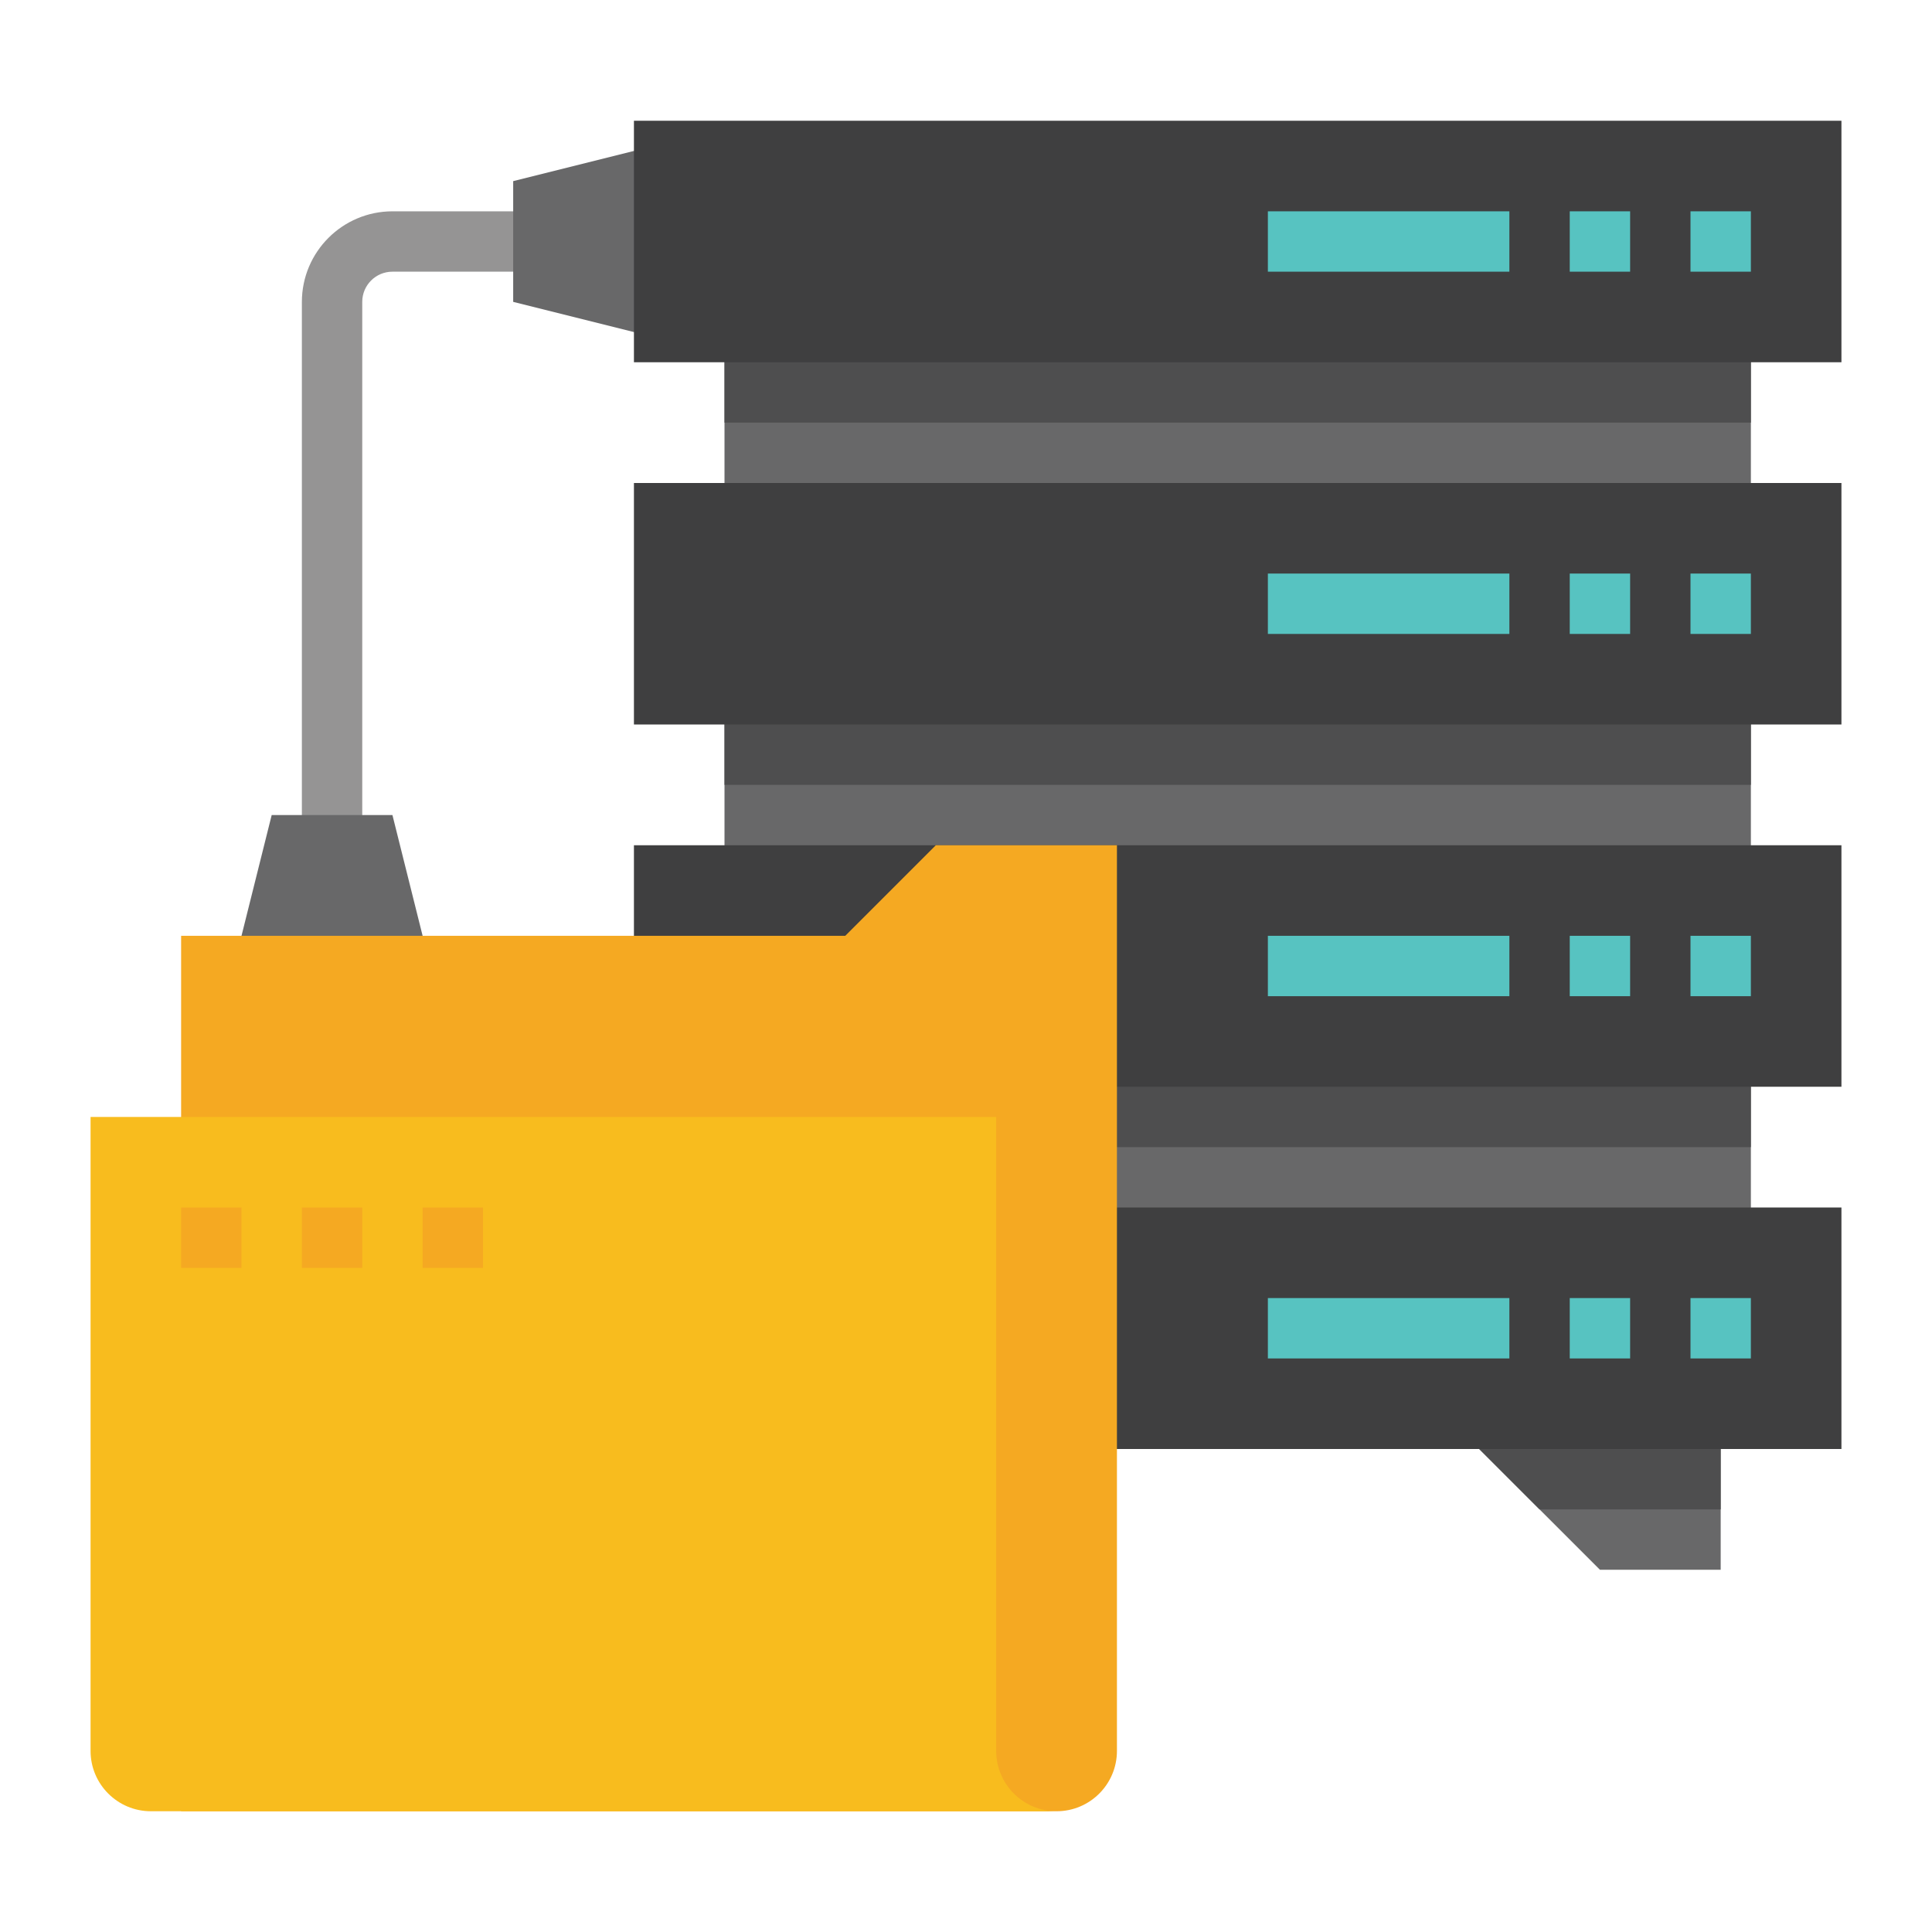
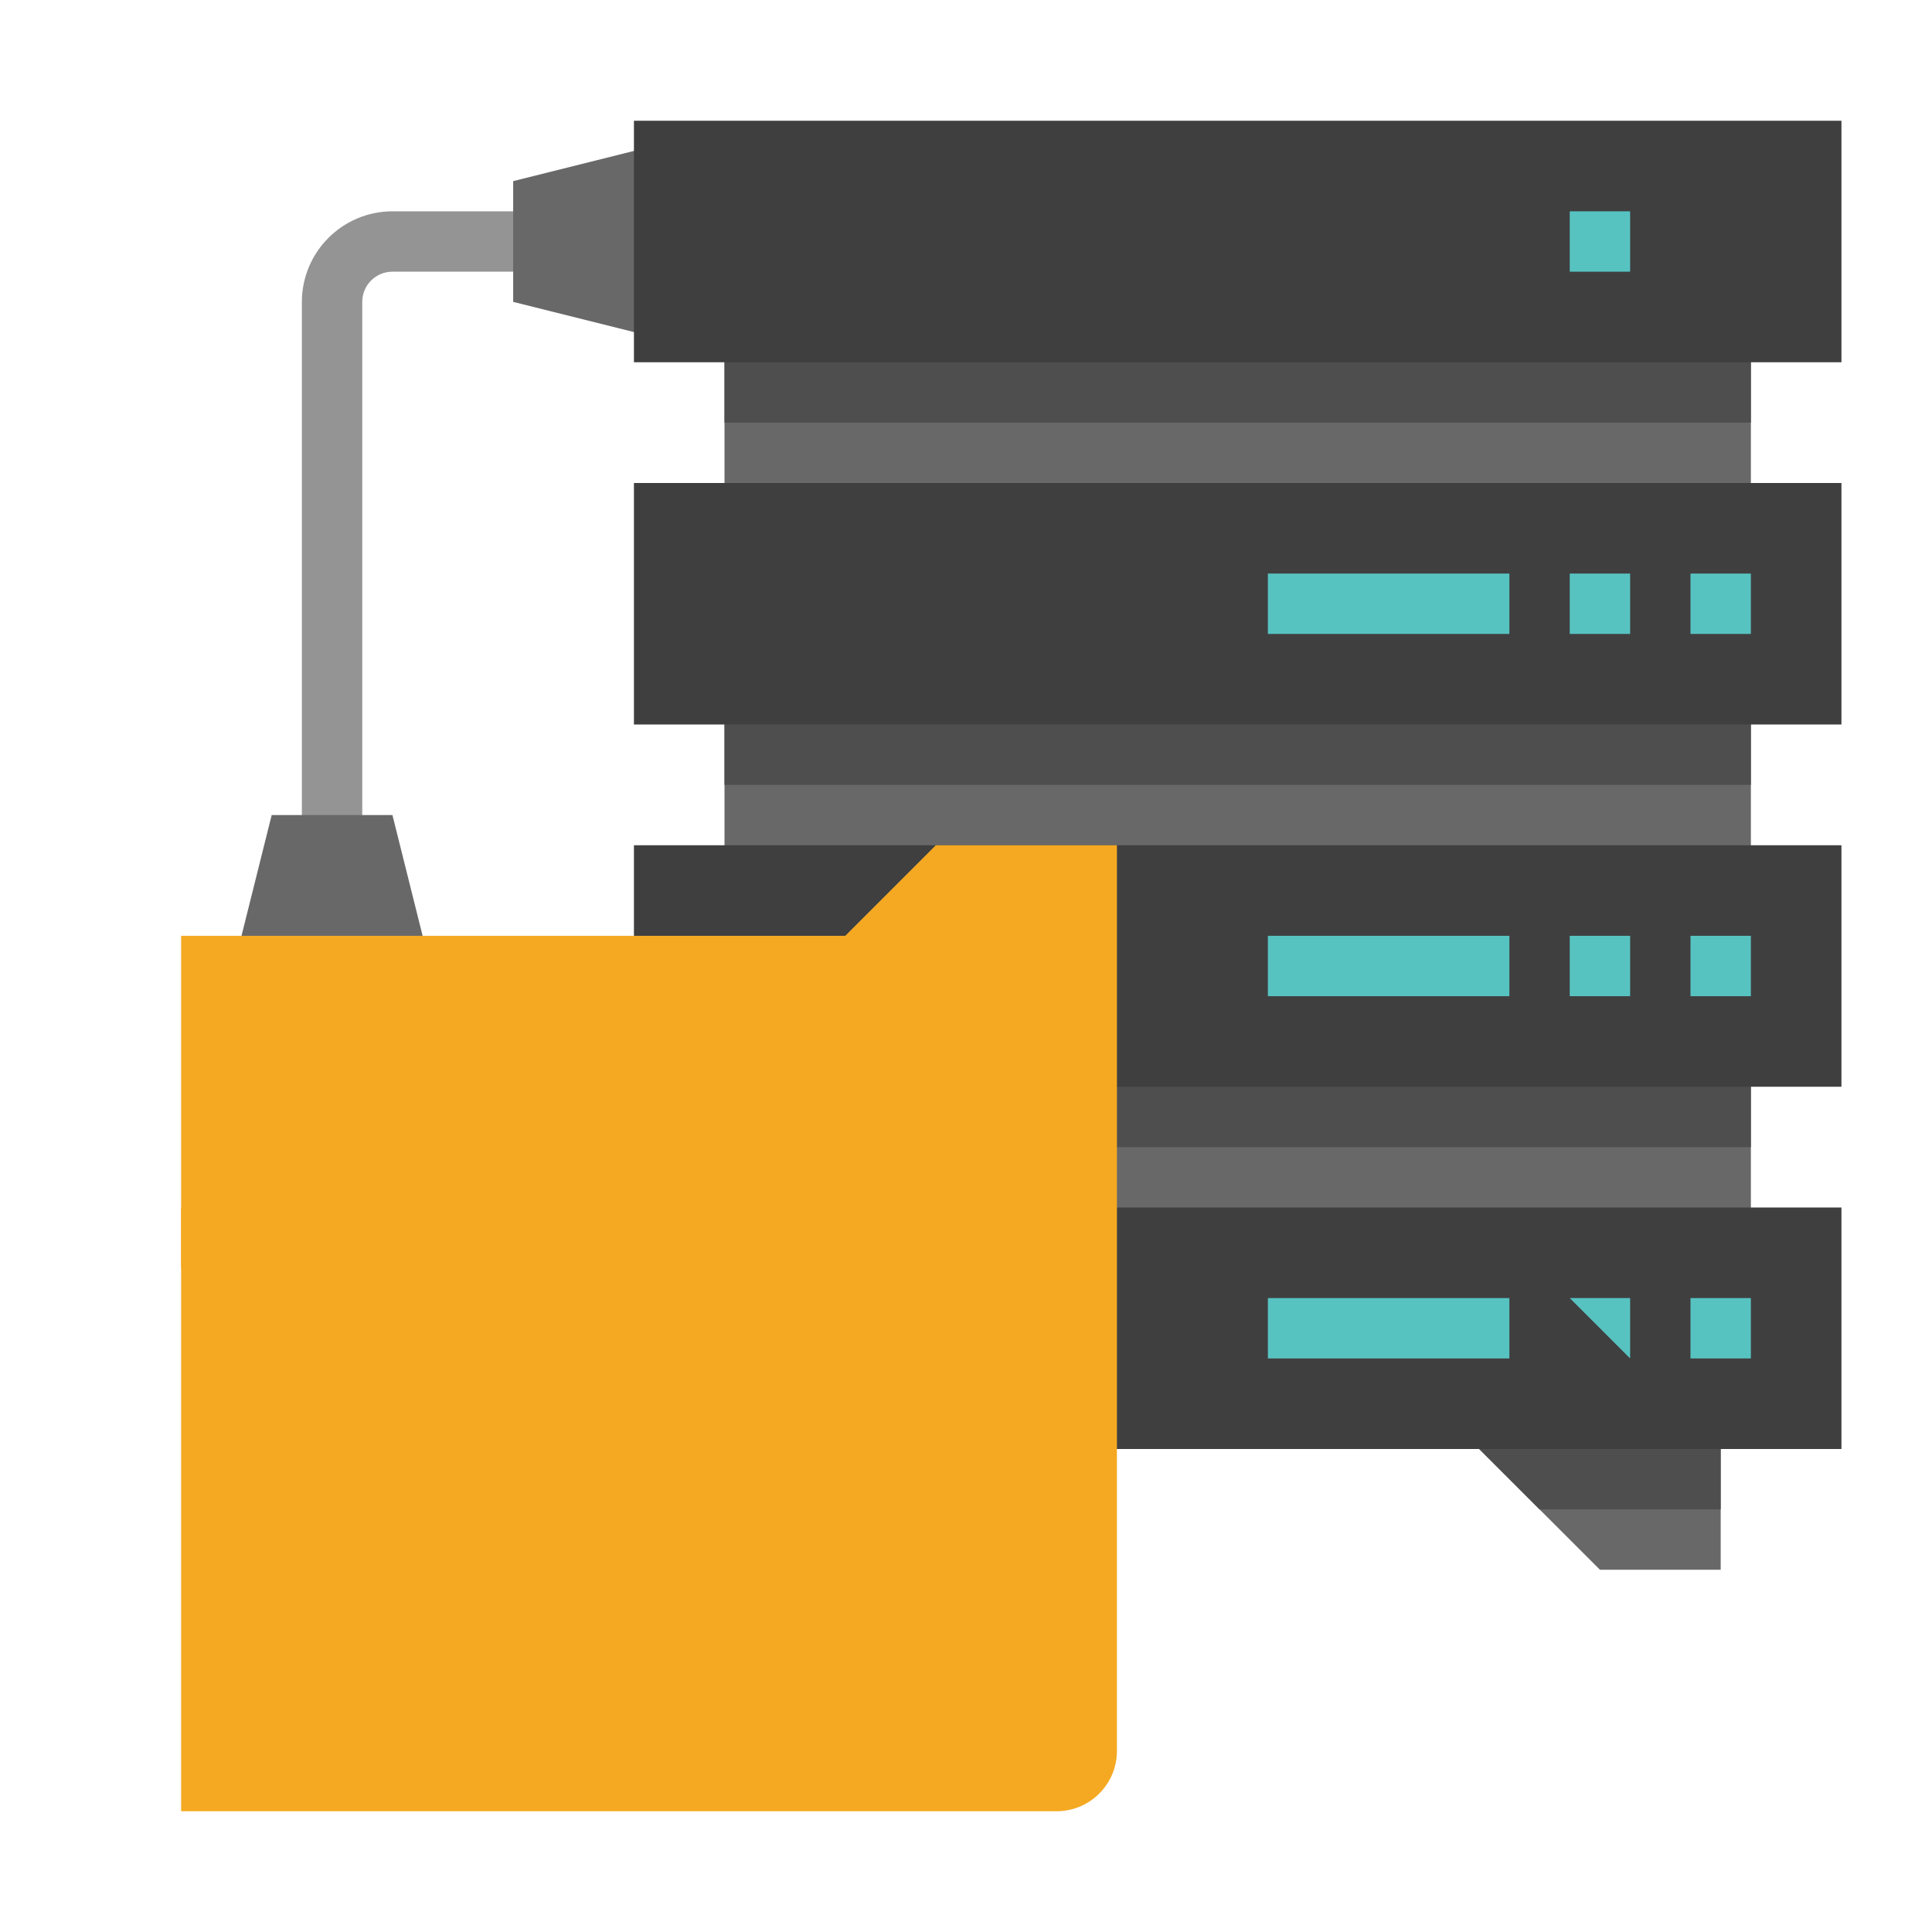
<svg xmlns="http://www.w3.org/2000/svg" width="200pt" height="200pt" viewBox="0 0 200 200">
  <g id="surface1">
    <path style=" stroke:none;fill-rule:nonzero;fill:rgb(58.431%,58.039%,58.039%);fill-opacity:1;" d="M 37.5 87.5 L 31.25 87.5 L 31.25 31.25 C 31.258 26.074 35.449 21.883 40.625 21.875 L 56.25 21.875 L 56.25 28.125 L 40.625 28.125 C 38.898 28.125 37.5 29.523 37.5 31.25 Z M 37.5 87.5 " />
    <path style=" stroke:none;fill-rule:nonzero;fill:rgb(40.784%,40.784%,41.176%);fill-opacity:1;" d="M 43.75 109.375 L 25 109.375 L 25 96.875 L 28.125 84.375 L 40.625 84.375 L 43.75 96.875 Z M 43.75 109.375 " />
    <path style=" stroke:none;fill-rule:nonzero;fill:rgb(40.784%,40.784%,41.176%);fill-opacity:1;" d="M 78.125 15.625 L 78.125 34.375 L 65.625 34.375 L 53.125 31.25 L 53.125 18.75 L 65.625 15.625 Z M 78.125 15.625 " />
    <path style=" stroke:none;fill-rule:nonzero;fill:rgb(40.784%,40.784%,41.176%);fill-opacity:1;" d="M 75 31.25 L 181.25 31.25 L 181.25 56.25 L 75 56.25 Z M 75 31.25 " />
    <path style=" stroke:none;fill-rule:nonzero;fill:rgb(30.588%,30.588%,30.98%);fill-opacity:1;" d="M 75 31.25 L 181.25 31.25 L 181.25 43.75 L 75 43.75 Z M 75 31.25 " />
    <path style=" stroke:none;fill-rule:nonzero;fill:rgb(24.706%,24.706%,25.098%);fill-opacity:1;" d="M 65.625 12.5 L 190.625 12.5 L 190.625 37.5 L 65.625 37.5 Z M 65.625 12.5 " />
-     <path style=" stroke:none;fill-rule:nonzero;fill:rgb(34.118%,76.471%,75.686%);fill-opacity:1;" d="M 175 21.875 L 181.25 21.875 L 181.25 28.125 L 175 28.125 Z M 175 21.875 " />
    <path style=" stroke:none;fill-rule:nonzero;fill:rgb(34.118%,76.471%,75.686%);fill-opacity:1;" d="M 162.5 21.875 L 168.75 21.875 L 168.75 28.125 L 162.5 28.125 Z M 162.5 21.875 " />
-     <path style=" stroke:none;fill-rule:nonzero;fill:rgb(34.118%,76.471%,75.686%);fill-opacity:1;" d="M 131.25 21.875 L 156.25 21.875 L 156.25 28.125 L 131.25 28.125 Z M 131.25 21.875 " />
    <path style=" stroke:none;fill-rule:nonzero;fill:rgb(40.784%,40.784%,41.176%);fill-opacity:1;" d="M 75 68.75 L 181.25 68.75 L 181.25 93.75 L 75 93.75 Z M 75 68.75 " />
    <path style=" stroke:none;fill-rule:nonzero;fill:rgb(30.588%,30.588%,30.98%);fill-opacity:1;" d="M 75 68.75 L 181.25 68.75 L 181.25 81.25 L 75 81.25 Z M 75 68.75 " />
    <path style=" stroke:none;fill-rule:nonzero;fill:rgb(24.706%,24.706%,25.098%);fill-opacity:1;" d="M 65.625 50 L 190.625 50 L 190.625 75 L 65.625 75 Z M 65.625 50 " />
    <path style=" stroke:none;fill-rule:nonzero;fill:rgb(34.118%,76.471%,75.686%);fill-opacity:1;" d="M 175 59.375 L 181.25 59.375 L 181.25 65.625 L 175 65.625 Z M 175 59.375 " />
    <path style=" stroke:none;fill-rule:nonzero;fill:rgb(34.118%,76.471%,75.686%);fill-opacity:1;" d="M 162.5 59.375 L 168.75 59.375 L 168.75 65.625 L 162.5 65.625 Z M 162.5 59.375 " />
    <path style=" stroke:none;fill-rule:nonzero;fill:rgb(34.118%,76.471%,75.686%);fill-opacity:1;" d="M 131.25 59.375 L 156.25 59.375 L 156.25 65.625 L 131.25 65.625 Z M 131.25 59.375 " />
    <path style=" stroke:none;fill-rule:nonzero;fill:rgb(40.784%,40.784%,41.176%);fill-opacity:1;" d="M 75 106.25 L 181.25 106.25 L 181.25 131.25 L 75 131.25 Z M 75 106.25 " />
    <path style=" stroke:none;fill-rule:nonzero;fill:rgb(30.588%,30.588%,30.98%);fill-opacity:1;" d="M 75 106.25 L 181.25 106.25 L 181.25 118.75 L 75 118.75 Z M 75 106.25 " />
    <path style=" stroke:none;fill-rule:nonzero;fill:rgb(24.706%,24.706%,25.098%);fill-opacity:1;" d="M 65.625 87.5 L 190.625 87.5 L 190.625 112.5 L 65.625 112.5 Z M 65.625 87.5 " />
    <path style=" stroke:none;fill-rule:nonzero;fill:rgb(34.118%,76.471%,75.686%);fill-opacity:1;" d="M 175 96.875 L 181.25 96.875 L 181.25 103.125 L 175 103.125 Z M 175 96.875 " />
    <path style=" stroke:none;fill-rule:nonzero;fill:rgb(34.118%,76.471%,75.686%);fill-opacity:1;" d="M 162.5 96.875 L 168.75 96.875 L 168.75 103.125 L 162.5 103.125 Z M 162.5 96.875 " />
    <path style=" stroke:none;fill-rule:nonzero;fill:rgb(34.118%,76.471%,75.686%);fill-opacity:1;" d="M 131.25 96.875 L 156.25 96.875 L 156.25 103.125 L 131.25 103.125 Z M 131.25 96.875 " />
    <path style=" stroke:none;fill-rule:nonzero;fill:rgb(40.784%,40.784%,41.176%);fill-opacity:1;" d="M 153.125 150 L 165.625 162.5 L 178.125 162.5 L 178.125 143.75 L 153.125 143.75 Z M 153.125 150 " />
    <path style=" stroke:none;fill-rule:nonzero;fill:rgb(30.588%,30.588%,30.98%);fill-opacity:1;" d="M 178.125 156.25 L 159.375 156.25 L 153.125 150 L 153.125 143.75 L 178.125 143.75 Z M 178.125 156.25 " />
    <path style=" stroke:none;fill-rule:nonzero;fill:rgb(24.706%,24.706%,25.098%);fill-opacity:1;" d="M 65.625 125 L 190.625 125 L 190.625 150 L 65.625 150 Z M 65.625 125 " />
    <path style=" stroke:none;fill-rule:nonzero;fill:rgb(34.118%,76.471%,75.686%);fill-opacity:1;" d="M 175 134.375 L 181.25 134.375 L 181.25 140.625 L 175 140.625 Z M 175 134.375 " />
-     <path style=" stroke:none;fill-rule:nonzero;fill:rgb(34.118%,76.471%,75.686%);fill-opacity:1;" d="M 162.5 134.375 L 168.75 134.375 L 168.75 140.625 L 162.5 140.625 Z M 162.5 134.375 " />
+     <path style=" stroke:none;fill-rule:nonzero;fill:rgb(34.118%,76.471%,75.686%);fill-opacity:1;" d="M 162.5 134.375 L 168.75 134.375 L 168.75 140.625 Z M 162.5 134.375 " />
    <path style=" stroke:none;fill-rule:nonzero;fill:rgb(34.118%,76.471%,75.686%);fill-opacity:1;" d="M 131.25 134.375 L 156.25 134.375 L 156.25 140.625 L 131.25 140.625 Z M 131.25 134.375 " />
    <path style=" stroke:none;fill-rule:nonzero;fill:rgb(96.078%,66.275%,13.333%);fill-opacity:1;" d="M 109.375 187.5 C 112.828 187.5 115.625 184.703 115.625 181.25 L 115.625 87.5 L 96.875 87.5 L 87.5 96.875 L 18.75 96.875 L 18.75 187.5 Z M 109.375 187.5 " />
-     <path style=" stroke:none;fill-rule:nonzero;fill:rgb(97.255%,73.725%,11.765%);fill-opacity:1;" d="M 93.75 187.5 L 15.625 187.5 C 12.172 187.5 9.375 184.703 9.375 181.25 L 9.375 115.625 L 103.125 115.625 L 103.125 181.25 C 103.125 184.703 105.922 187.5 109.375 187.5 Z M 93.75 187.5 " />
    <path style=" stroke:none;fill-rule:nonzero;fill:rgb(96.078%,66.275%,13.333%);fill-opacity:1;" d="M 18.75 125 L 25 125 L 25 131.25 L 18.75 131.25 Z M 18.75 125 " />
    <path style=" stroke:none;fill-rule:nonzero;fill:rgb(96.078%,66.275%,13.333%);fill-opacity:1;" d="M 31.25 125 L 37.5 125 L 37.5 131.25 L 31.25 131.25 Z M 31.25 125 " />
    <path style=" stroke:none;fill-rule:nonzero;fill:rgb(96.078%,66.275%,13.333%);fill-opacity:1;" d="M 43.75 125 L 50 125 L 50 131.25 L 43.75 131.25 Z M 43.75 125 " />
  </g>
</svg>